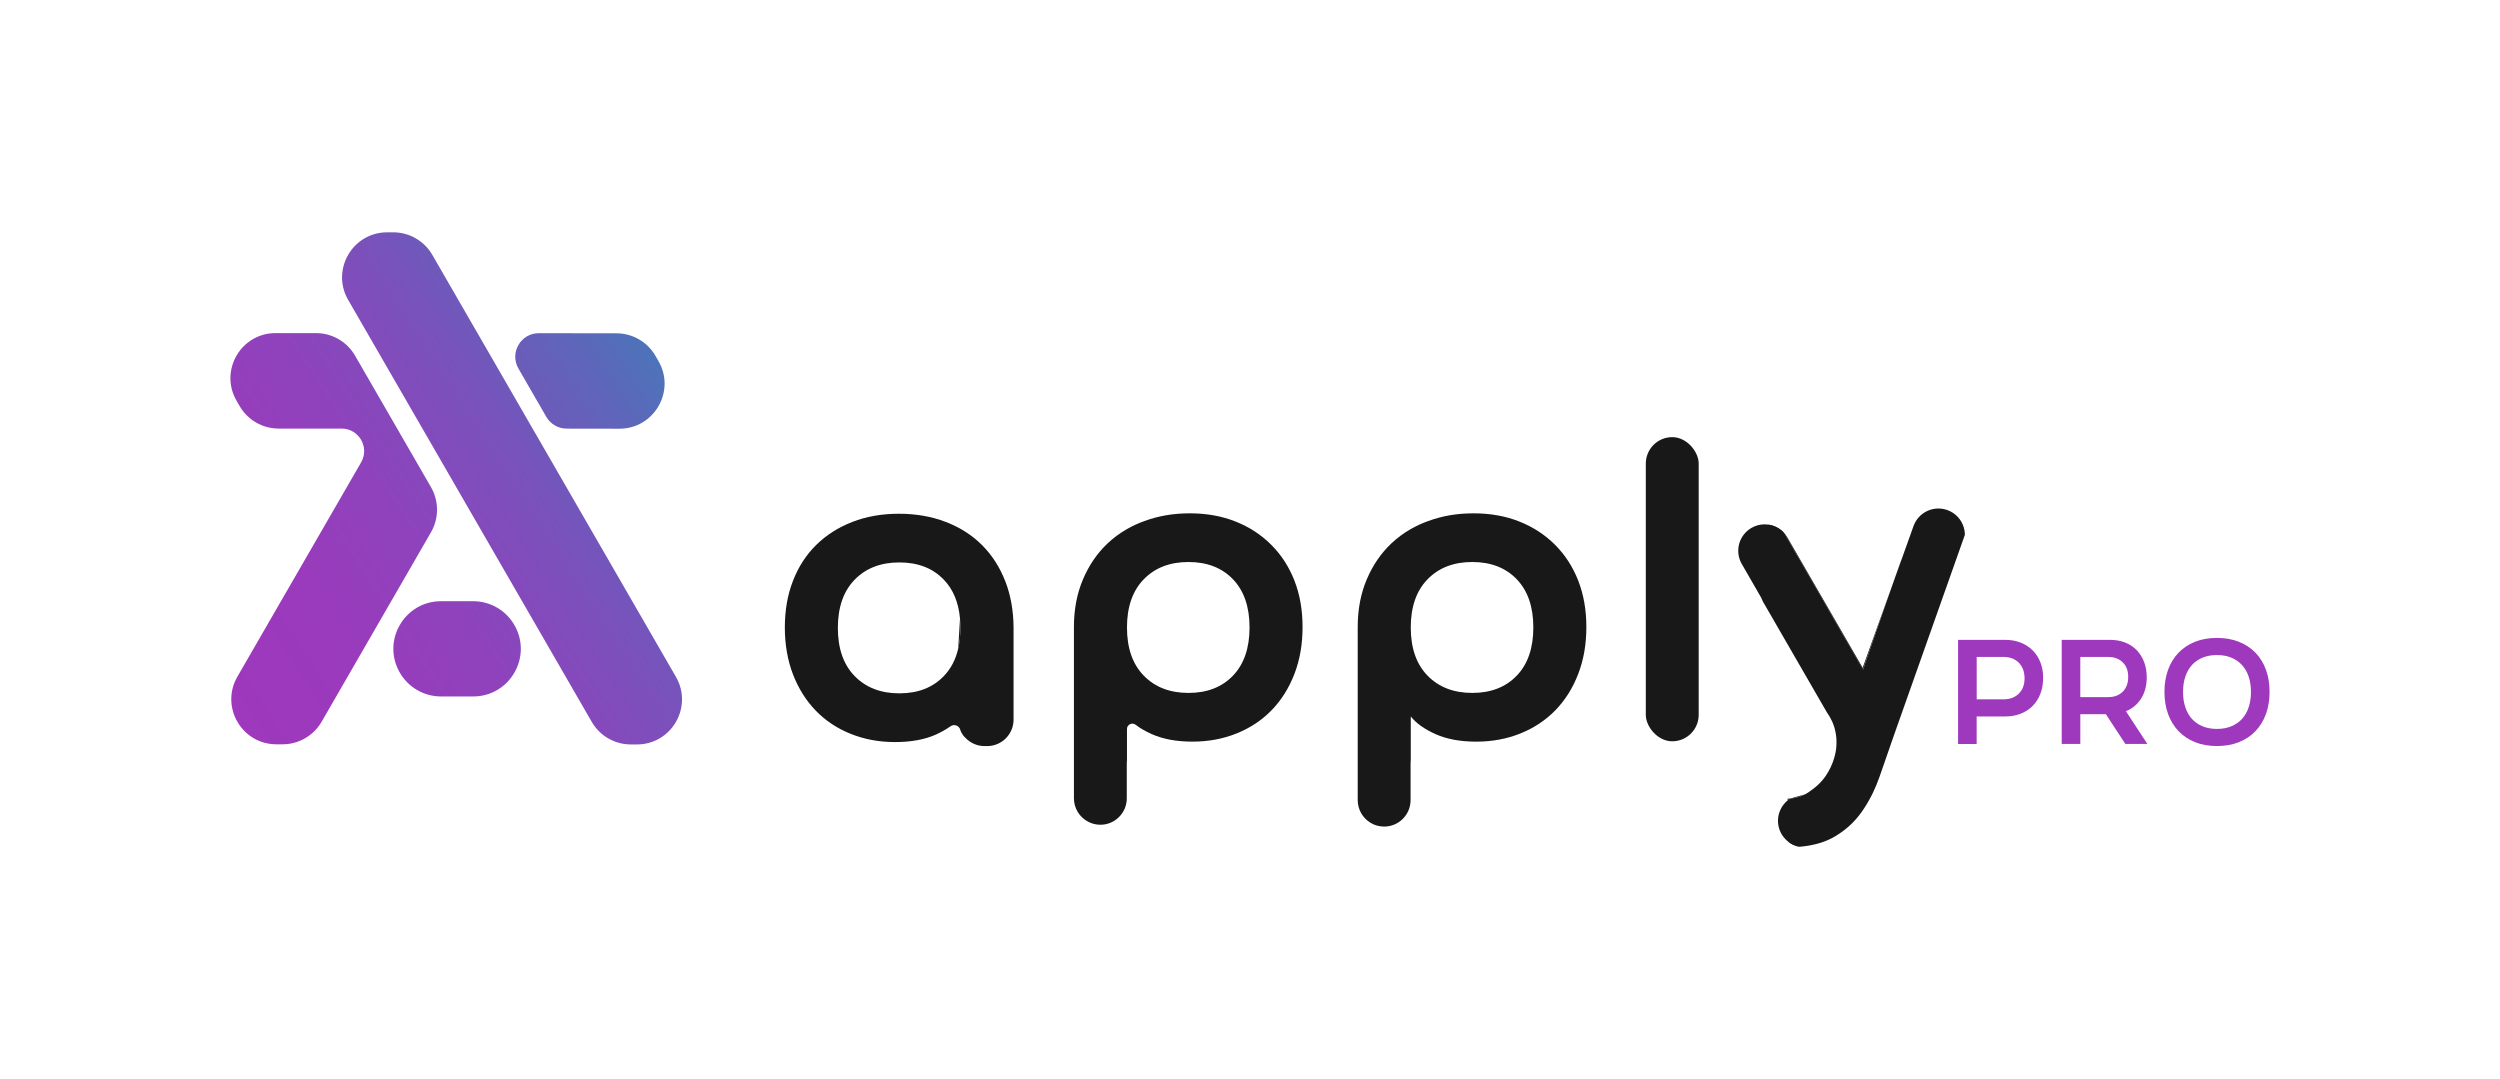
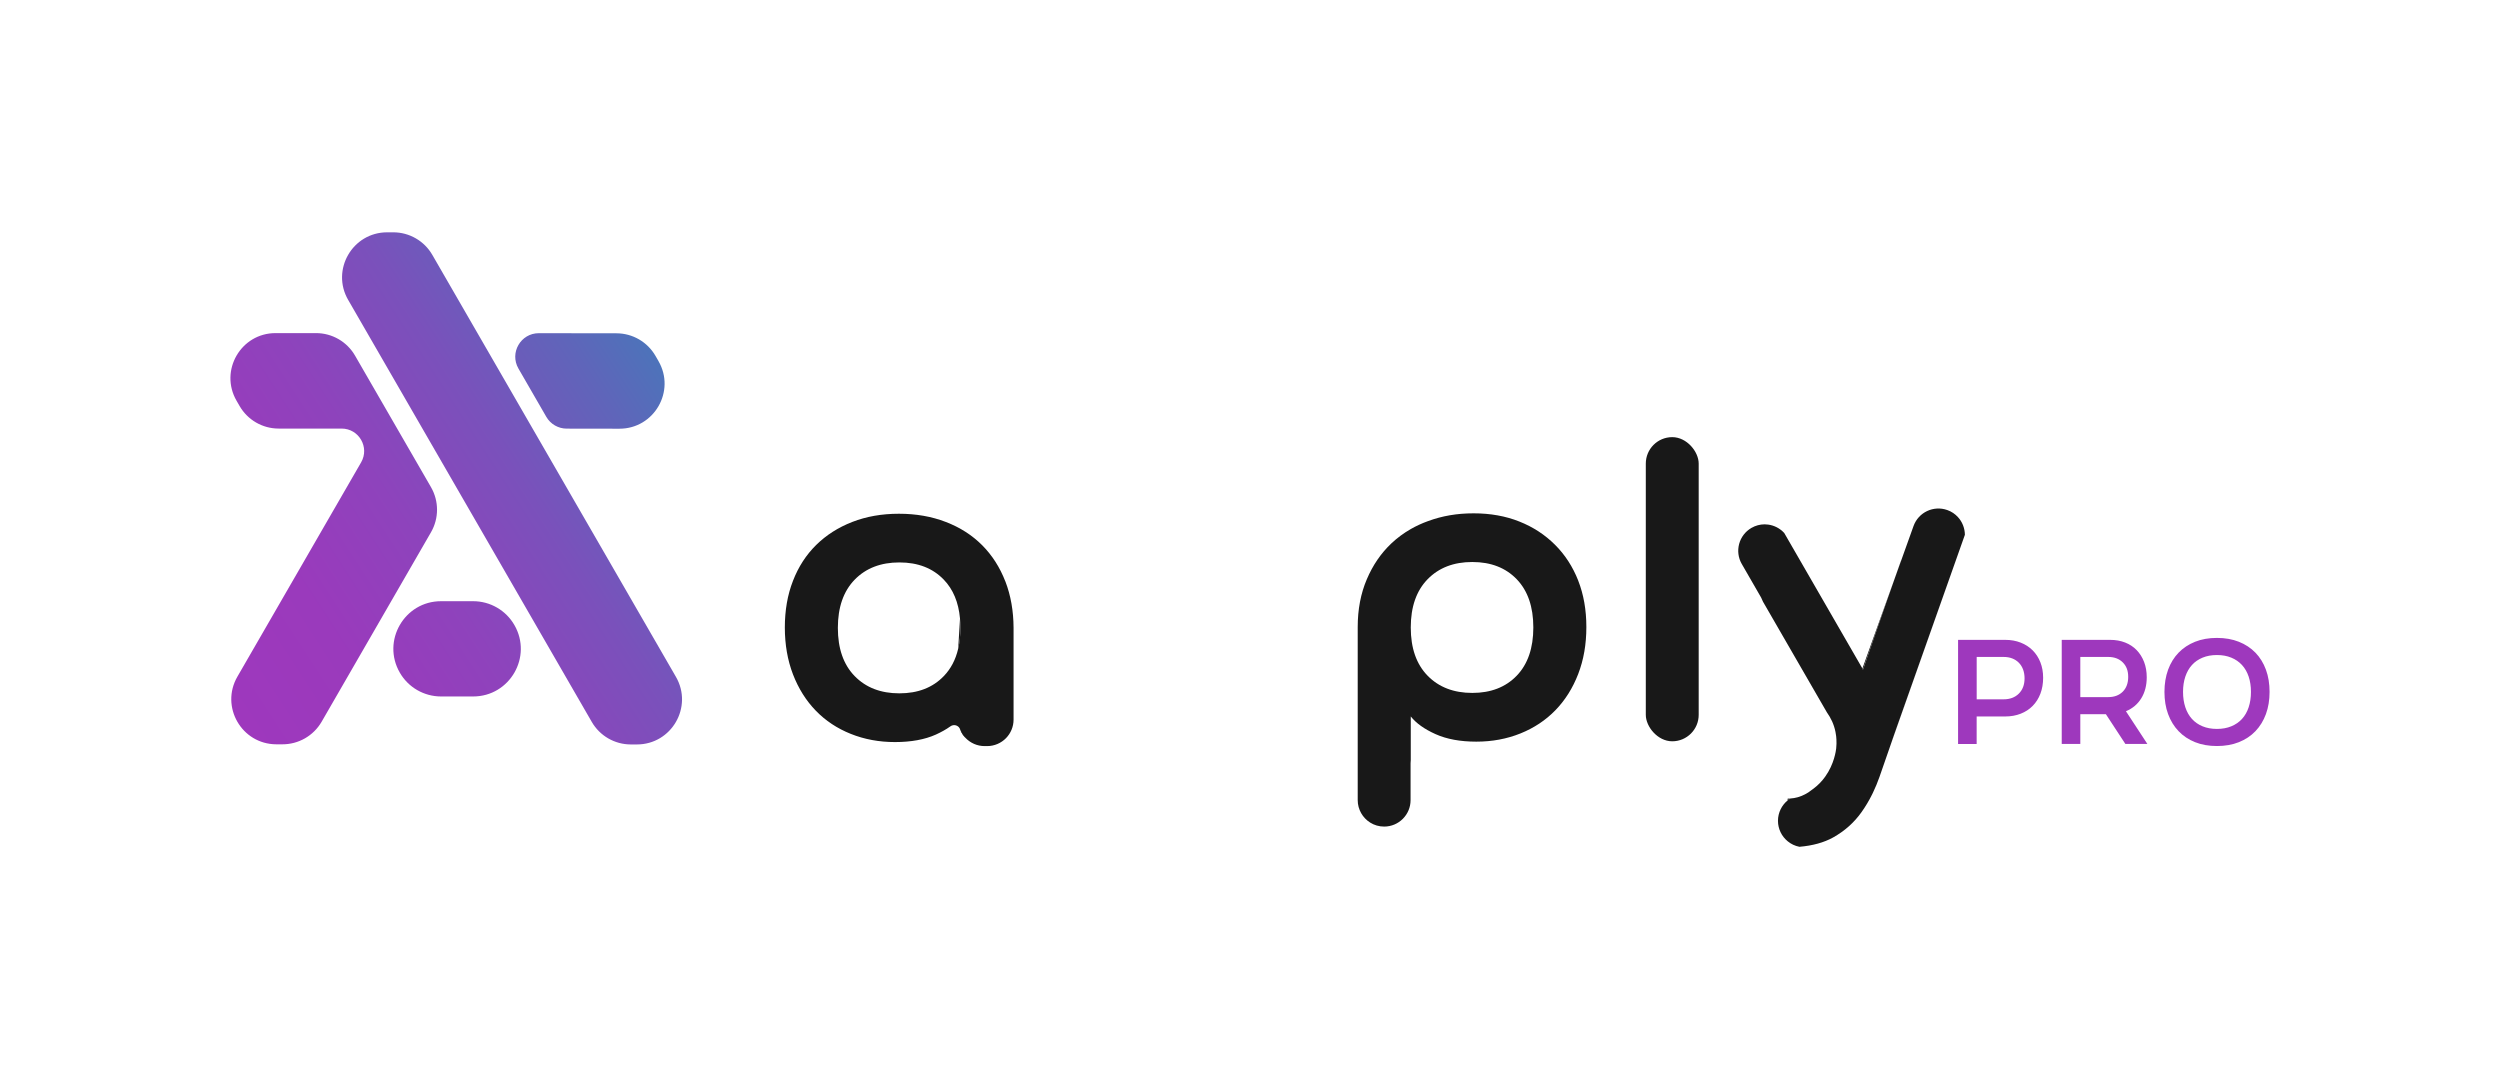
<svg xmlns="http://www.w3.org/2000/svg" id="Layer_1" viewBox="0 0 901.37 389.07">
  <defs>
    <linearGradient id="linear-gradient" x1="6930.9" y1="246.28" x2="6764.58" y2="138.27" gradientTransform="translate(7007.41) rotate(-180) scale(1 -1)" gradientUnits="userSpaceOnUse">
      <stop offset="0" stop-color="#9e38bd" />
      <stop offset=".23" stop-color="#9a3abc" />
      <stop offset=".45" stop-color="#8e43bc" />
      <stop offset=".67" stop-color="#7a51bb" />
      <stop offset=".88" stop-color="#5f65ba" />
      <stop offset="1" stop-color="#4d73ba" />
    </linearGradient>
  </defs>
  <path d="m85.59,243.97l44.61-77.26c3.13-5.42-.78-12.19-7.04-12.19h-22.7c-5.81,0-11.17-3.1-14.07-8.13l-1.11-1.92c-6.25-10.83,1.57-24.37,14.07-24.37h14.6c5.81,0,11.17,3.1,14.07,8.13l27.38,47.42c2.9,5.03,2.9,11.22,0,16.25l-39.44,68.33c-2.92,5.05-8.32,8.15-14.15,8.13h-2.22c-12.48-.07-20.24-13.58-14-24.39Zm151.83-113.78l-1.09-1.89c-2.9-5.02-8.25-8.12-14.05-8.13l-27.99-.04c-6.54-.01-10.64,7.07-7.37,12.74l10.05,17.42c1.51,2.62,4.31,4.24,7.34,4.25l19.01.03c12.52.02,20.36-13.53,14.1-24.37Zm-111.89-22.06l87.83,152.15c2.9,5.03,8.26,8.12,14.07,8.13h2.2c12.51,0,20.33-13.54,14.08-24.37l-87.84-152.15c-2.9-5.03-8.27-8.13-14.07-8.13h-2.2c-12.51,0-20.33,13.54-14.07,24.38Zm33.49,108.63h11.57c6.14,0,11.81,3.27,14.87,8.59h0c6.61,11.45-1.65,25.76-14.87,25.76h-11.57c-6.14,0-11.81-3.27-14.87-8.59h0c-6.61-11.45,1.65-25.76,14.87-25.76Z" fill="url(#linear-gradient)" stroke-width="0" />
  <path d="m346.24,263.2c.46,1.06,1.09,2.04,1.9,2.86l-1.9-2.86Z" fill="#181818" stroke-width="0" />
-   <path d="m643.27,192.18c-1.55-1.69-3.62-2.74-5.8-3.03l5.8,3.03Z" fill="#181818" stroke-width="0" />
  <path d="m645.44,287.92c-.32.19-.62.42-.91.65v-.62c.3,0,.6-.01.91-.03Z" fill="#181818" stroke-width="0" />
-   <path d="m648.76,305.33c-1.58-.3-3.02-.99-4.22-1.98l4.22,1.98Z" fill="#181818" stroke-width="0" />
  <path d="m685.23,202.61c.04-.1.1-.23.16-.36l-2.07,5.76,1.91-5.4Z" fill="#181818" stroke-width="0" />
-   <path d="m466.7,209.32c-1.97-5-4.75-9.31-8.37-12.91-3.62-3.62-7.9-6.41-12.84-8.37-4.94-1.97-10.44-2.96-16.5-2.96s-11.32.93-16.43,2.8c-2.2.79-4.27,1.75-6.22,2.86-2.56,1.47-4.9,3.19-7.01,5.19-3.72,3.52-6.68,7.81-8.85,12.93-2.18,5.1-3.28,10.85-3.28,17.22v61.74c0,3.66,2.08,6.87,5.13,8.45,1.32.7,2.82,1.09,4.41,1.09,5.26,0,9.52-4.28,9.52-9.54v-12.64c.04-.39.06-.78.07-1.16v-11.18c0-1.59,1.82-2.51,3.1-1.54,1.59,1.24,3.55,2.36,5.83,3.38,4.04,1.81,8.93,2.71,14.68,2.71s11.05-.99,15.94-2.96c4.88-1.97,9.09-4.75,12.6-8.37,3.51-3.61,6.25-7.97,8.22-13.07,1.97-5.1,2.94-10.74,2.94-16.91s-.98-11.75-2.94-16.75Zm-22.16,34.29c-3.99,4.15-9.34,6.22-16.03,6.22s-12.08-2.07-16.12-6.22c-4.04-4.14-6.06-9.94-6.06-17.38s2.03-13.24,6.06-17.38c4.04-4.15,9.41-6.22,16.12-6.22s12.04,2.07,16.03,6.22c3.98,4.14,5.98,9.94,5.98,17.38s-2,13.24-5.98,17.38Z" fill="#181818" stroke-width="0" />
  <path d="m569.02,209.32c-1.97-5-4.75-9.31-8.37-12.91-3.62-3.62-7.9-6.41-12.84-8.37-4.94-1.97-10.44-2.96-16.5-2.96s-11.32.93-16.43,2.8c-2.2.79-4.27,1.75-6.22,2.86-2.56,1.47-4.9,3.19-7.01,5.19-3.72,3.52-6.68,7.81-8.85,12.93-2.18,5.1-3.28,10.85-3.28,17.22v62.4c0,3.4,1.8,6.41,4.5,8.1,1.45.92,3.19,1.44,5.04,1.44,5.26,0,9.52-4.28,9.52-9.54v-13.3c.04-.39.06-.78.07-1.16v-15.71c1.92,2.44,4.9,4.57,8.93,6.38s8.93,2.71,14.68,2.71,11.05-.99,15.94-2.96c4.88-1.97,9.09-4.75,12.6-8.37,3.51-3.61,6.25-7.97,8.22-13.07,1.97-5.1,2.94-10.74,2.94-16.91s-.98-11.75-2.94-16.75Zm-22.16,34.29c-3.99,4.15-9.34,6.22-16.03,6.22s-12.08-2.07-16.12-6.22c-4.04-4.14-6.06-9.94-6.06-17.38s2.03-13.24,6.06-17.38c4.04-4.15,9.41-6.22,16.12-6.22s12.04,2.07,16.03,6.22c3.98,4.14,5.98,9.94,5.98,17.38s-2,13.24-5.98,17.38Z" fill="#181818" stroke-width="0" />
  <rect x="593.39" y="157.61" width="19.07" height="109.66" rx="9.54" ry="9.54" fill="#181818" stroke-width="0" />
-   <path d="m650.72,286.43c-1.67.88-3.43,1.38-5.29,1.49l5.29-1.49Z" fill="#181818" stroke-width="0" />
  <polygon points="683.32 208.01 680.42 216.26 677.1 225.84 671.78 241.13 671.68 241.42 671.64 241.54 671.6 241.38 671.57 241.31 671.48 241.08 671.47 241.06 671.57 240.78 683.32 208.01" fill="#181818" stroke-width="0" />
  <path d="m682.15,267.12c.11-.34.23-.68.34-1.02l.57-1.62.72-2.05,8.16-23.05,16.46-46.48-26.26,74.24Z" fill="#181818" stroke-width="0" />
  <path d="m708.41,192.89l-16.46,46.48-8.16,23.05-.72,2.05-.57,1.62c-.12.34-.23.68-.34,1.02-1.49,4.34-2.99,8.68-4.52,13.01-.69,1.94-1.45,3.81-2.31,5.59-.12.24-.23.47-.34.7-1.12,2.27-2.4,4.4-3.81,6.39-2.66,3.76-6.09,6.82-10.28,9.16-3.29,1.82-7.33,2.94-12.12,3.35-1.58-.3-3.02-.99-4.22-1.98-2.14-1.74-3.52-4.41-3.52-7.38s1.38-5.65,3.52-7.4c.29-.23.59-.46.91-.65,1.85-.11,3.62-.62,5.29-1.49.42-.2.82-.45,1.22-.7.57-.39,1.13-.79,1.67-1.22,1.84-1.34,3.28-2.87,4.4-4.44,3.28-4.57,3.88-9.38,3.98-10.17.06-.6.1-1.16.11-1.71v-.07c.04-2.11-.24-3.66-.36-4.19-.27-1.39-.7-2.66-1.22-3.82-.56-1.22-1.21-2.31-1.91-3.3l-2.99-5.17-20.02-34.68c-.17-.36-.4-.86-.66-1.47l-6.98-12.11c-2.64-4.55-1.08-10.39,3.49-13.03,1.49-.86,3.13-1.28,4.75-1.28.43,0,.85.03,1.26.09,2.18.29,4.25,1.34,5.8,3.03l28.2,48.88h.01s.09.24.09.24l.03.07.04.16.04-.11.1-.29,5.31-15.3,3.32-9.58,2.9-8.25,2.07-5.76.03-.06,4.48-12.51c1.78-4.96,7.24-7.53,12.2-5.75,1.51.53,2.79,1.42,3.79,2.51,1.61,1.74,2.51,4.04,2.53,6.44Z" fill="#181818" stroke-width="0" />
-   <path d="m671.78,241.13l-.1.29-.04.11-.04-.16-.03-.07-.09-.23h-.01s-28.2-48.9-28.2-48.9c.45.5.85,1.05,1.19,1.65l27.11,46.94.22.36Z" fill="#181818" stroke-width="0" />
  <path d="m346.13,222.95c.1,1.09.16,2.24.16,3.43,0,2.74-.27,5.26-.82,7.56l.66-10.99Z" fill="#181818" stroke-width="0" />
  <path d="m362.47,209.63c-1.97-5.1-4.77-9.45-8.37-13.07-3.62-3.62-7.97-6.41-13.09-8.37-5.1-1.97-10.73-2.96-16.91-2.96s-11.76.99-16.82,2.96c-5.06,1.97-9.38,4.73-13,8.29-3.62,3.56-6.41,7.87-8.37,12.93-1.97,5.04-2.94,10.66-2.94,16.82s.98,11.81,2.94,16.91c1.97,5.1,4.71,9.47,8.22,13.09,3.5,3.61,7.71,6.41,12.6,8.36,4.9,1.97,10.21,2.96,15.96,2.96s10.76-.9,14.75-2.71c1.98-.9,3.72-1.88,5.2-2.94,1.21-.88,2.8-.42,3.39.75.1.17.17.36.22.56h0c.46,1.08,1.09,2.05,1.9,2.87,1.74,1.8,4.17,2.92,6.87,2.92h.88c2.67,0,5.1-1.11,6.82-2.87,1.68-1.72,2.72-4.08,2.72-6.67v-33.14c-.03-6.06-1.01-11.62-2.94-16.66Zm-17.01,24.3c-.92,3.94-2.64,7.21-5.17,9.83-3.98,4.15-9.32,6.22-16.02,6.22s-12.08-2.07-16.12-6.22c-4.04-4.14-6.06-9.94-6.06-17.38s2.03-13.23,6.06-17.38c4.04-4.15,9.41-6.22,16.12-6.22s12.04,2.07,16.02,6.22c3.36,3.49,5.3,8.13,5.83,13.95.1,1.09.16,2.24.16,3.43,0,2.74-.27,5.26-.82,7.56Z" fill="#181818" stroke-width="0" />
  <path d="m705.98,230.7h16.99c2.04,0,3.9.33,5.58.99,1.68.66,3.12,1.59,4.32,2.79,1.2,1.2,2.13,2.64,2.79,4.32.66,1.68.99,3.54.99,5.58s-.33,4.02-.99,5.74c-.66,1.72-1.59,3.18-2.79,4.4-1.2,1.22-2.64,2.15-4.32,2.81-1.68.66-3.54.99-5.58.99h-10.29v9.92h-6.7v-37.53Zm16.41,21.44c2.29,0,4.12-.69,5.5-2.06,1.38-1.38,2.06-3.21,2.06-5.5s-.69-4.24-2.06-5.63c-1.38-1.39-3.21-2.09-5.5-2.09h-9.7v15.28h9.7Zm20.96-21.44h17.42c2,0,3.81.32,5.44.96,1.63.64,3.01,1.55,4.15,2.73,1.14,1.18,2.04,2.6,2.68,4.26s.96,3.51.96,5.55c0,2.93-.66,5.46-1.98,7.59-1.32,2.13-3.16,3.67-5.52,4.64l7.72,11.79h-7.93l-7.02-10.72h-9.22v10.72h-6.7v-37.53Zm16.78,20.64c2.18,0,3.92-.65,5.23-1.96,1.3-1.3,1.96-3.08,1.96-5.33s-.65-3.92-1.96-5.23c-1.31-1.3-3.05-1.96-5.23-1.96h-10.08v14.48h10.08Zm20.26-1.88c0-2.93.44-5.59,1.31-7.99.88-2.39,2.14-4.44,3.78-6.14,1.64-1.7,3.63-3.01,5.95-3.94,2.32-.93,4.95-1.39,7.88-1.39s5.57.46,7.91,1.39c2.34.93,4.33,2.24,5.98,3.94,1.64,1.7,2.9,3.74,3.78,6.14.88,2.39,1.31,5.06,1.31,7.99s-.44,5.59-1.31,7.99c-.88,2.39-2.14,4.45-3.78,6.17-1.64,1.72-3.64,3.04-5.98,3.97-2.34.93-4.98,1.39-7.91,1.39s-5.56-.46-7.88-1.39c-2.32-.93-4.31-2.25-5.95-3.97-1.64-1.72-2.9-3.77-3.78-6.17-.88-2.39-1.31-5.06-1.31-7.99Zm6.7,0c0,2.04.28,3.89.83,5.55.55,1.66,1.35,3.06,2.39,4.21,1.04,1.14,2.31,2.03,3.83,2.65,1.52.63,3.24.94,5.17.94s3.65-.31,5.17-.94c1.52-.62,2.81-1.51,3.86-2.65,1.05-1.14,1.86-2.55,2.41-4.21.55-1.66.83-3.51.83-5.55s-.28-3.88-.83-5.52c-.55-1.64-1.36-3.04-2.41-4.18-1.05-1.14-2.34-2.03-3.86-2.65-1.52-.63-3.24-.94-5.17-.94s-3.65.31-5.17.94c-1.52.63-2.8,1.51-3.83,2.65-1.04,1.14-1.83,2.54-2.39,4.18-.55,1.64-.83,3.48-.83,5.52Z" fill="#9e38bd" stroke-width="0" />
</svg>